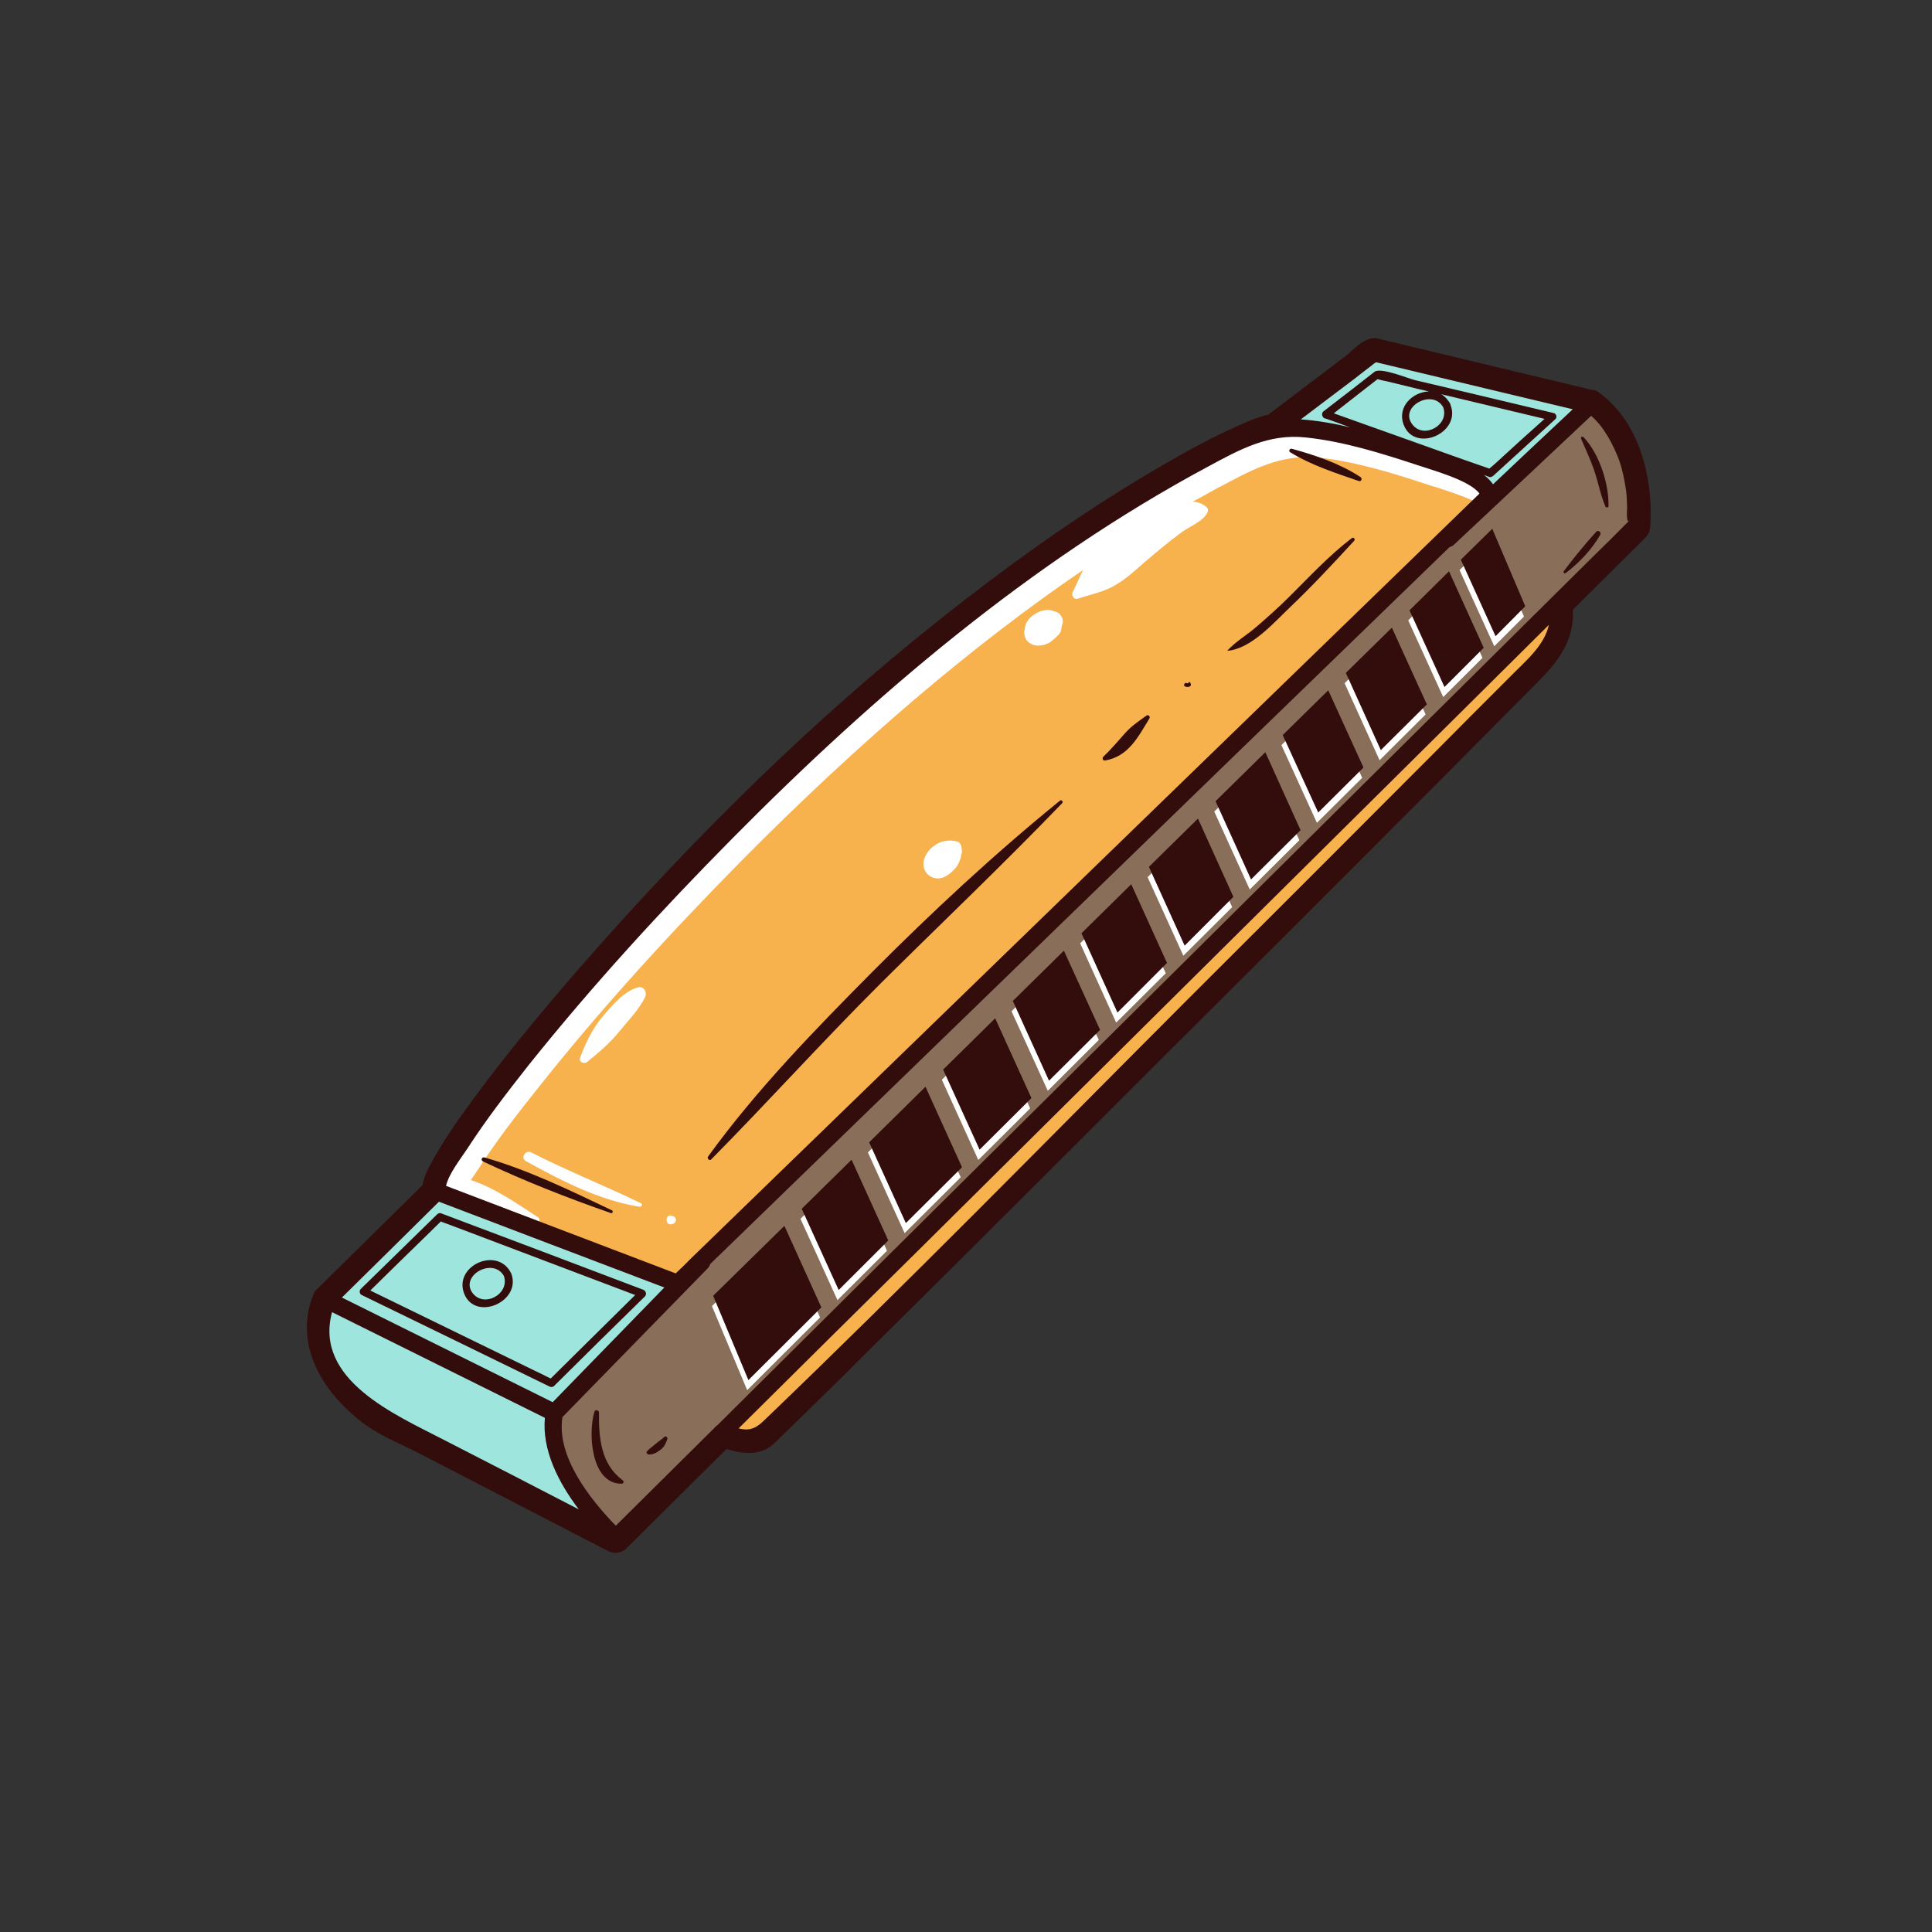
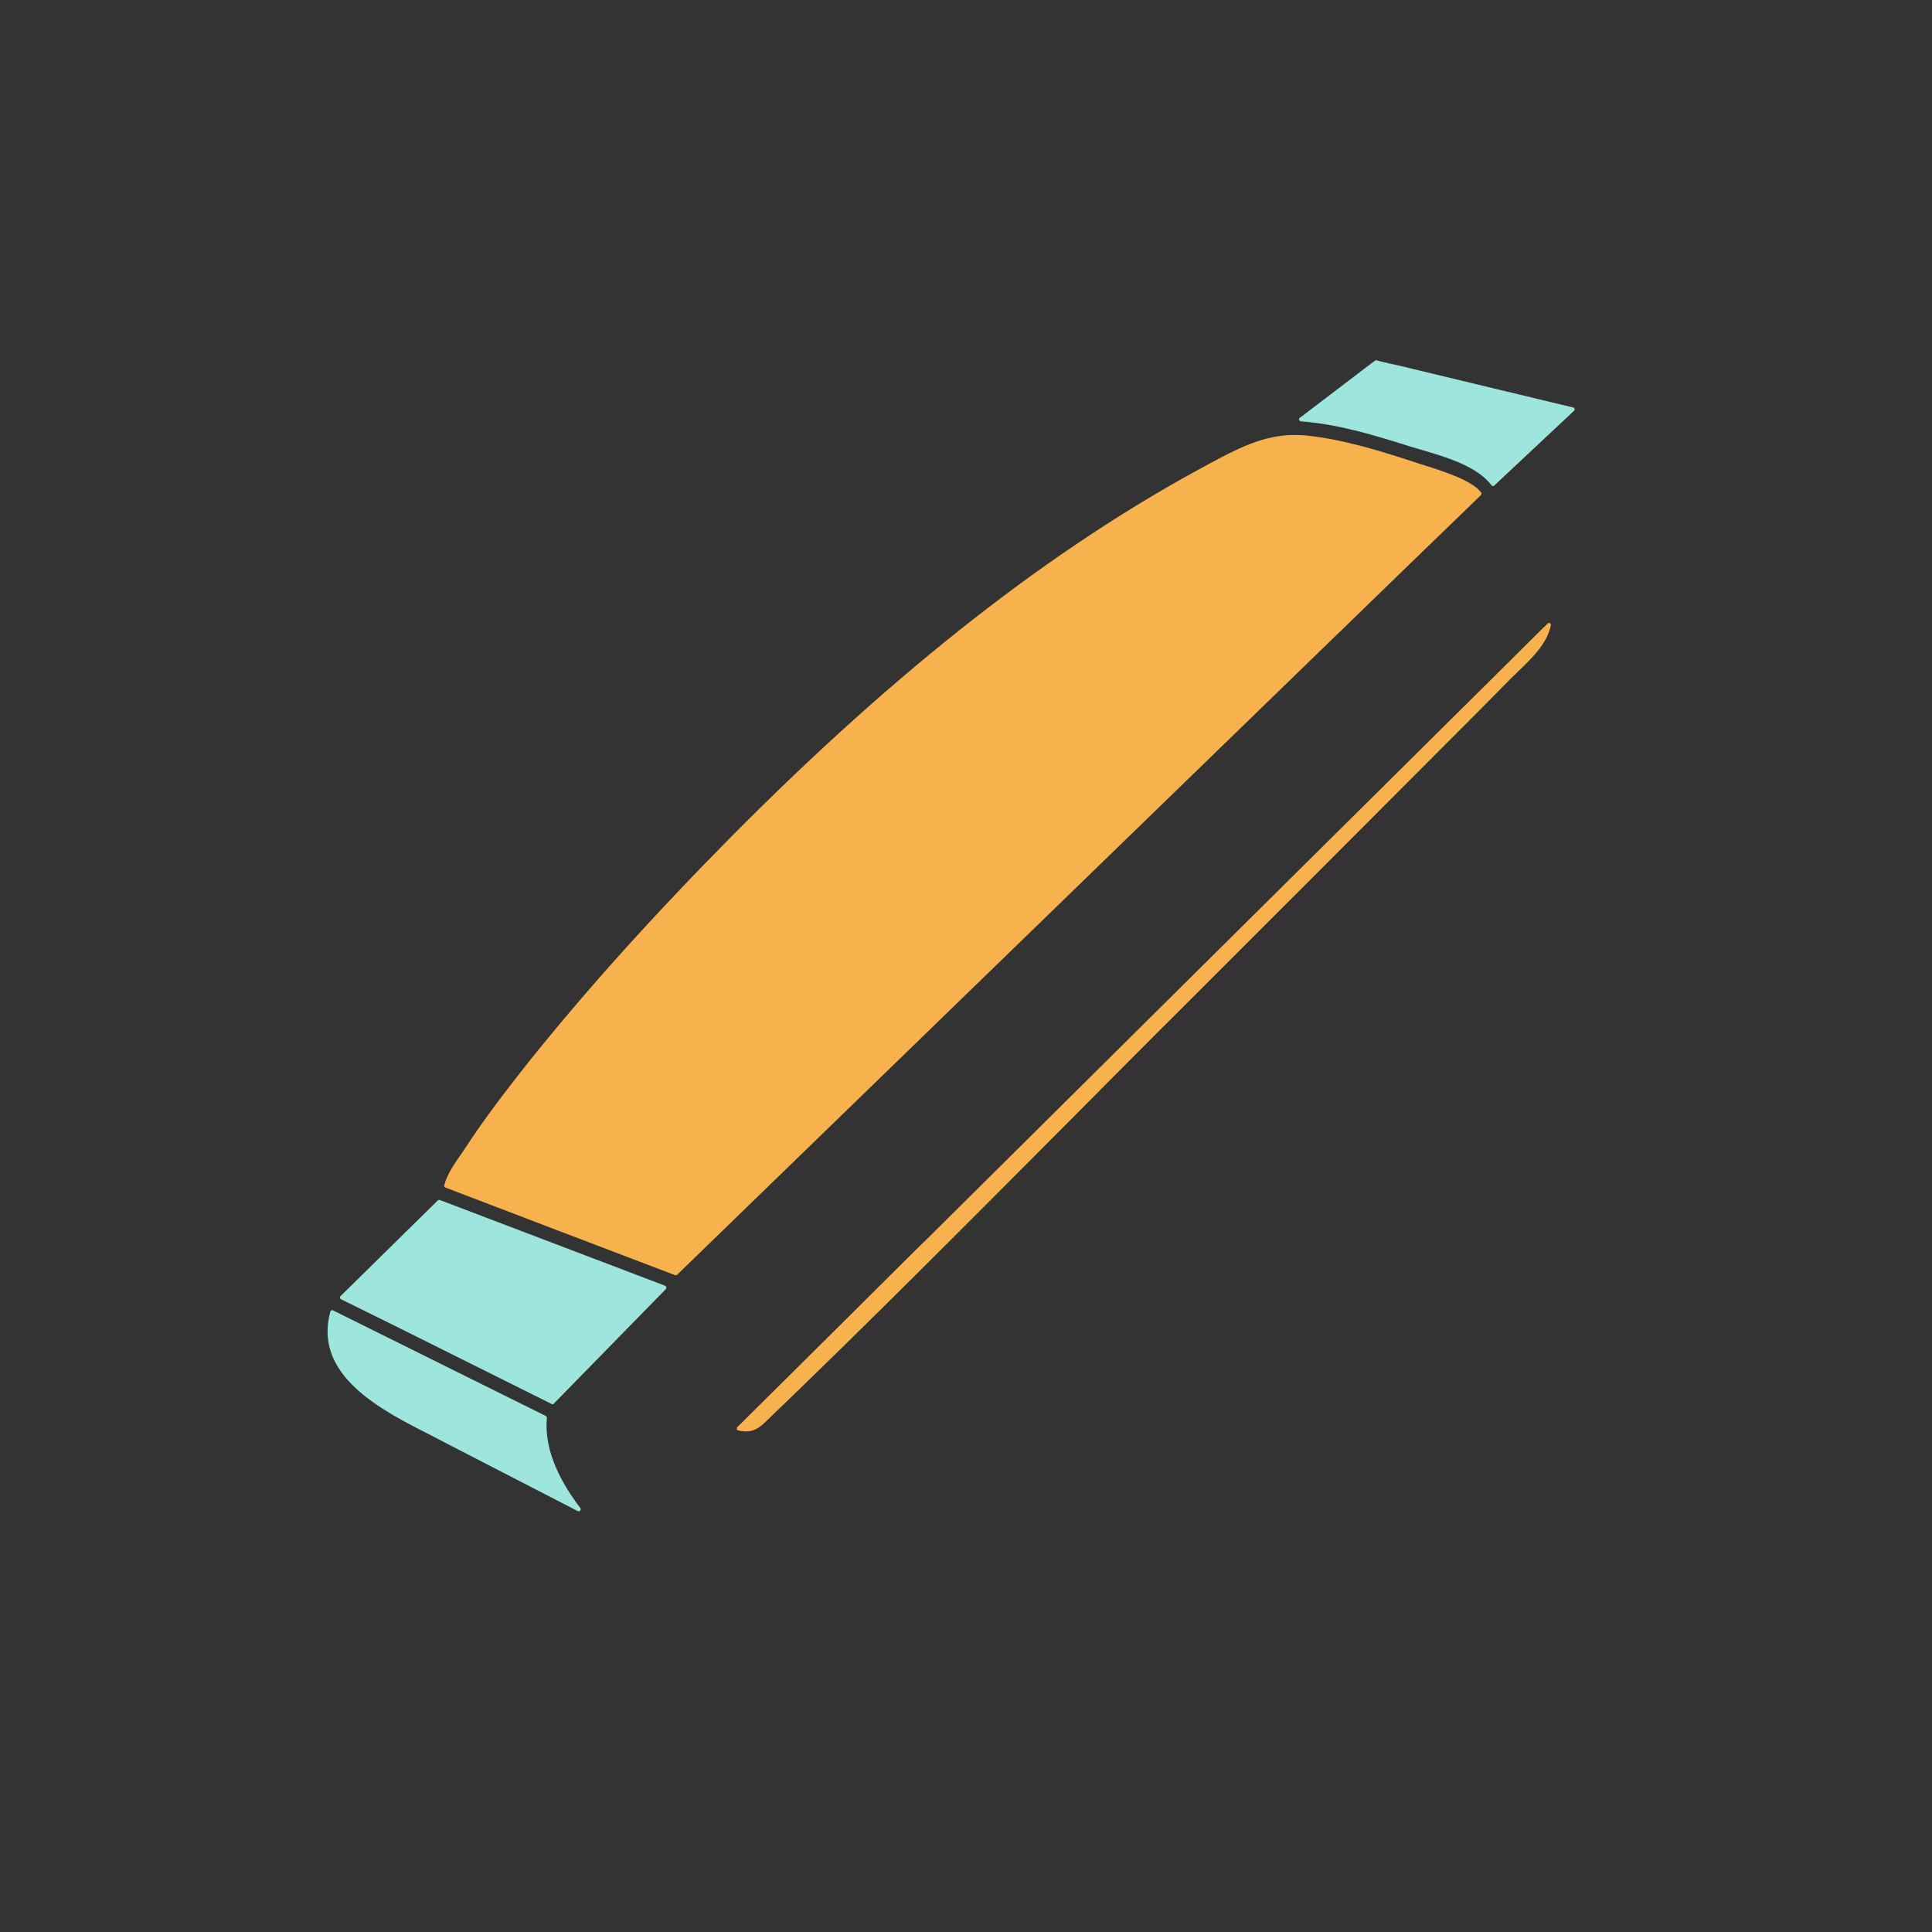
<svg xmlns="http://www.w3.org/2000/svg" width="40" zoomAndPan="magnify" viewBox="0 0 30 30" height="40" preserveAspectRatio="xMidYMid meet" version="1.0">
  <rect x="0" y="0" width="30" height="30" fill="#333333" stroke="none" />
  <defs>
    <clipPath id="78c7766fbb">
      <path d="M 5 5.246 L 25 5.246 L 25 24 L 5 24 Z M 5 5.246 " clip-rule="nonzero" />
    </clipPath>
    <clipPath id="a567ec3018">
      <path d="M 8 6 L 25.648 6 L 25.648 24 L 8 24 Z M 8 6 " clip-rule="nonzero" />
    </clipPath>
    <clipPath id="3e8edb6d05">
-       <path d="M 4.598 5.246 L 25.648 5.246 L 25.648 24.117 L 4.598 24.117 Z M 4.598 5.246 " clip-rule="nonzero" />
-     </clipPath>
+       </clipPath>
  </defs>
  <g clip-path="url(#78c7766fbb)">
    <path fill="#9ee5de" d="M 8.988 23.469 C 8.98 23.469 8.977 23.465 8.973 23.465 L 6.875 22.383 C 6.816 22.352 6.758 22.32 6.695 22.289 C 5.922 21.898 4.859 21.359 5.129 20.367 C 5.133 20.355 5.137 20.352 5.145 20.348 C 5.148 20.344 5.152 20.344 5.156 20.344 C 5.164 20.344 5.168 20.344 5.172 20.348 L 8.477 21.988 C 8.488 21.996 8.492 22.008 8.492 22.02 C 8.453 22.441 8.625 22.91 9.012 23.418 C 9.02 23.43 9.02 23.445 9.008 23.457 C 9.004 23.465 8.996 23.469 8.988 23.469 Z M 8.582 21.805 C 8.574 21.805 8.57 21.801 8.566 21.801 C 7.754 21.395 6.941 20.992 6.129 20.586 L 5.297 20.176 C 5.285 20.168 5.281 20.16 5.277 20.152 C 5.277 20.141 5.281 20.133 5.289 20.125 C 5.543 19.875 6.547 18.887 6.797 18.641 C 6.805 18.633 6.809 18.633 6.816 18.633 C 6.82 18.633 6.824 18.633 6.828 18.633 C 7.996 19.078 9.16 19.52 10.328 19.965 C 10.336 19.969 10.344 19.977 10.348 19.988 C 10.348 19.996 10.344 20.008 10.34 20.016 L 8.602 21.793 C 8.598 21.801 8.59 21.805 8.582 21.805 Z M 23.184 7.547 C 23.172 7.547 23.164 7.543 23.16 7.535 C 22.93 7.234 22.445 7.094 22.055 6.98 C 21.98 6.957 21.91 6.938 21.848 6.918 C 21.316 6.75 20.754 6.582 20.199 6.543 C 20.188 6.539 20.176 6.531 20.172 6.52 C 20.168 6.508 20.172 6.496 20.184 6.488 L 21.086 5.801 C 21.148 5.754 21.211 5.703 21.277 5.656 L 21.348 5.602 C 21.352 5.598 21.359 5.594 21.367 5.594 C 21.367 5.594 21.371 5.594 21.371 5.594 L 21.426 5.609 C 21.523 5.633 21.621 5.656 21.719 5.676 L 24.43 6.328 C 24.438 6.328 24.449 6.336 24.449 6.348 C 24.453 6.359 24.449 6.371 24.441 6.379 L 23.203 7.539 C 23.199 7.547 23.191 7.547 23.184 7.547 Z M 23.184 7.547 " fill-opacity="1" fill-rule="nonzero" />
  </g>
  <g clip-path="url(#a567ec3018)">
-     <path fill="#896f59" d="M 9.562 23.723 C 9.555 23.723 9.547 23.719 9.539 23.715 C 8.91 23.059 8.629 22.48 8.703 21.996 C 8.707 21.992 8.707 21.984 8.711 21.98 L 9.629 21.039 C 10.078 20.582 10.527 20.125 10.973 19.664 C 10.988 19.652 10.996 19.637 11 19.621 C 11 19.617 11.004 19.613 11.008 19.609 C 12.695 17.973 14.379 16.336 16.066 14.699 L 18.18 12.648 C 19.617 11.258 21.051 9.863 22.488 8.473 C 22.492 8.469 22.496 8.465 22.504 8.465 C 22.523 8.461 22.539 8.453 22.559 8.438 L 23.395 7.648 C 23.824 7.246 24.258 6.84 24.688 6.438 C 24.691 6.43 24.699 6.43 24.707 6.43 C 24.715 6.43 24.723 6.43 24.727 6.438 C 24.969 6.645 25.117 6.992 25.168 7.133 C 25.219 7.273 25.254 7.434 25.277 7.617 C 25.289 7.703 25.293 7.785 25.297 7.867 L 25.297 7.895 C 25.289 7.992 25.293 8.035 25.297 8.055 C 25.297 8.055 25.297 8.055 25.301 8.055 C 25.309 8.055 25.316 8.059 25.32 8.062 C 25.332 8.074 25.332 8.094 25.32 8.105 L 25.293 8.137 L 13.898 19.434 C 12.984 20.34 12.074 21.246 11.16 22.148 C 11.145 22.16 11.133 22.172 11.125 22.184 C 10.609 22.699 10.094 23.207 9.582 23.715 C 9.578 23.719 9.57 23.723 9.562 23.723 Z M 9.562 23.723 " fill-opacity="1" fill-rule="nonzero" />
-   </g>
+     </g>
  <path fill="#f7b24d" d="M 11.582 22.227 C 11.547 22.227 11.504 22.223 11.461 22.211 C 11.449 22.207 11.441 22.199 11.441 22.188 C 11.438 22.18 11.441 22.168 11.449 22.16 C 12.391 21.227 13.336 20.289 14.277 19.352 L 14.34 19.293 C 17.02 16.633 19.699 13.977 22.379 11.32 C 22.898 10.805 23.422 10.289 23.941 9.77 L 24.031 9.684 C 24.035 9.676 24.043 9.672 24.051 9.672 C 24.055 9.672 24.062 9.676 24.066 9.676 C 24.078 9.684 24.082 9.695 24.082 9.711 C 24.02 9.992 23.805 10.203 23.594 10.406 C 23.555 10.445 23.52 10.48 23.48 10.516 C 23.141 10.863 22.797 11.207 22.453 11.551 L 22.277 11.727 C 21.129 12.879 19.875 14.133 18.445 15.562 C 17.855 16.148 17.262 16.746 16.688 17.324 C 15.121 18.898 13.504 20.527 11.875 22.09 C 11.773 22.188 11.688 22.227 11.582 22.227 Z M 10.492 19.801 C 10.488 19.801 10.484 19.801 10.484 19.801 C 9.293 19.348 8.105 18.895 6.918 18.441 C 6.902 18.438 6.895 18.422 6.898 18.406 C 6.934 18.25 7.059 18.066 7.16 17.922 C 7.184 17.887 7.207 17.852 7.227 17.824 C 7.508 17.391 7.816 16.988 8.191 16.512 C 9.098 15.379 10.133 14.227 11.363 12.984 C 13.934 10.391 16.348 8.504 18.738 7.223 L 18.773 7.203 C 19.203 6.973 19.613 6.754 20.102 6.754 C 20.164 6.754 20.223 6.758 20.281 6.762 C 20.875 6.824 21.465 7.012 22.023 7.195 C 22.051 7.203 22.086 7.215 22.125 7.227 C 22.402 7.316 22.863 7.461 23 7.648 C 23.008 7.66 23.004 7.676 22.996 7.688 C 22.105 8.547 18.508 12.039 17.594 12.926 L 10.516 19.793 C 10.508 19.801 10.5 19.801 10.492 19.801 Z M 10.492 19.801 " fill-opacity="1" fill-rule="nonzero" />
-   <path fill="#ffffff" d="M 15.91 9.77 C 15.91 9.777 15.91 9.785 15.91 9.793 C 15.91 9.77 15.914 9.742 15.922 9.715 C 15.949 9.613 16.043 9.539 16.137 9.5 C 16.207 9.469 16.297 9.457 16.367 9.492 C 16.469 9.504 16.535 9.625 16.488 9.715 C 16.484 9.773 16.473 9.828 16.422 9.871 C 16.387 9.906 16.352 9.938 16.312 9.969 C 16.242 10.016 16.121 10.043 16.039 10.012 C 15.973 9.984 15.93 9.945 15.91 9.875 C 15.902 9.84 15.902 9.805 15.91 9.77 Z M 9.906 15.332 C 9.688 15.395 9.516 15.598 9.371 15.77 C 9.199 15.969 9.102 16.18 9.008 16.422 C 8.977 16.492 9.074 16.527 9.121 16.488 C 9.301 16.34 9.469 16.199 9.617 16.016 C 9.754 15.848 9.926 15.676 10.02 15.477 C 10.051 15.402 9.996 15.309 9.906 15.332 Z M 8.355 18.902 C 8.023 18.688 7.691 18.449 7.312 18.324 C 7.324 18.305 7.336 18.285 7.352 18.266 C 7.375 18.23 7.398 18.195 7.418 18.168 C 7.695 17.734 8.004 17.332 8.383 16.859 C 9.285 15.723 10.324 14.57 11.551 13.328 C 13.371 11.496 15.109 10.016 16.816 8.852 C 16.762 8.965 16.715 9.078 16.656 9.195 C 16.633 9.246 16.676 9.316 16.734 9.297 C 16.898 9.242 17.055 9.211 17.211 9.141 C 17.426 9.047 17.605 8.875 17.781 8.723 C 17.965 8.566 18.156 8.406 18.352 8.262 C 18.477 8.172 18.68 8.098 18.75 7.957 C 18.762 7.93 18.762 7.898 18.738 7.879 C 18.684 7.824 18.609 7.797 18.523 7.789 C 18.66 7.715 18.793 7.641 18.926 7.566 L 18.961 7.551 C 19.395 7.316 19.805 7.098 20.293 7.098 C 20.352 7.098 20.414 7.102 20.473 7.105 C 21.062 7.168 21.656 7.355 22.211 7.539 C 22.242 7.547 22.277 7.559 22.316 7.57 C 22.477 7.625 22.707 7.695 22.895 7.785 C 22.93 7.75 22.965 7.715 22.996 7.688 C 23.004 7.676 23.008 7.66 23 7.648 C 22.863 7.461 22.402 7.316 22.125 7.227 C 22.086 7.215 22.051 7.203 22.023 7.195 C 21.465 7.012 20.875 6.824 20.281 6.762 C 20.223 6.758 20.164 6.754 20.102 6.754 C 19.613 6.754 19.203 6.973 18.773 7.203 L 18.738 7.223 C 16.348 8.504 13.934 10.391 11.363 12.984 C 10.133 14.227 9.098 15.379 8.191 16.512 C 7.816 16.988 7.508 17.391 7.227 17.824 C 7.207 17.852 7.184 17.887 7.16 17.922 C 7.059 18.066 6.934 18.25 6.898 18.406 C 6.895 18.422 6.902 18.438 6.918 18.441 C 6.953 18.457 6.984 18.469 7.02 18.48 C 7.031 18.523 7.062 18.559 7.117 18.57 C 7.535 18.66 7.906 18.883 8.32 18.988 C 8.371 19.004 8.402 18.93 8.355 18.902 Z M 9.953 18.684 C 9.391 18.41 8.805 18.18 8.25 17.895 C 8.156 17.848 8.078 17.984 8.168 18.031 C 8.723 18.336 9.301 18.637 9.93 18.738 C 9.961 18.742 9.984 18.699 9.953 18.684 Z M 10.418 18.875 C 10.328 18.863 10.328 19.02 10.418 19.012 C 10.453 19.008 10.496 18.988 10.496 18.941 C 10.496 18.898 10.453 18.879 10.418 18.875 Z M 14.938 13.219 C 14.934 13.199 14.934 13.18 14.93 13.16 C 14.926 13.117 14.906 13.078 14.859 13.066 C 14.797 13.051 14.742 13.047 14.68 13.059 C 14.602 13.07 14.543 13.102 14.48 13.152 C 14.426 13.195 14.371 13.27 14.352 13.336 C 14.312 13.461 14.371 13.59 14.492 13.629 C 14.629 13.676 14.754 13.574 14.836 13.48 C 14.883 13.426 14.906 13.367 14.922 13.301 C 14.926 13.285 14.926 13.266 14.93 13.25 C 14.93 13.277 14.93 13.27 14.938 13.219 Z M 11.055 20.281 L 11.602 21.586 L 12.734 20.457 L 12.16 19.195 Z M 13.477 17.895 L 14.047 19.148 L 14.918 18.281 L 14.352 17.035 Z M 12.43 18.926 L 13.004 20.188 L 13.773 19.422 L 13.203 18.164 Z M 21.867 9.633 L 22.41 10.824 L 23.02 10.215 L 22.48 9.027 Z M 20.879 10.609 L 21.422 11.805 L 22.137 11.094 L 21.594 9.902 Z M 14.625 16.766 L 15.191 18.012 L 15.996 17.211 L 15.434 15.969 Z M 19.898 11.57 L 20.449 12.777 L 21.152 12.078 L 20.605 10.875 Z M 23.152 8.367 L 22.664 8.852 L 23.203 10.035 L 23.664 9.574 Z M 15.707 15.703 L 16.27 16.938 L 17.062 16.148 L 16.5 14.918 Z M 18.855 12.602 L 19.406 13.812 L 20.176 13.047 L 19.629 11.84 Z M 16.773 14.648 L 17.332 15.879 L 18.102 15.113 L 17.547 13.887 Z M 17.82 13.621 L 18.375 14.84 L 19.133 14.086 L 18.582 12.871 Z M 17.82 13.621 " fill-opacity="1" fill-rule="nonzero" />
  <g clip-path="url(#3e8edb6d05)">
    <path fill="#330c0c" d="M 9.672 22.988 C 9.695 23.008 9.68 23.039 9.652 23.039 C 9.176 23.043 9.129 22.25 9.23 21.922 C 9.242 21.879 9.305 21.898 9.301 21.938 C 9.297 22.332 9.332 22.738 9.672 22.988 Z M 20.195 12.891 L 19.648 11.68 L 18.875 12.441 L 19.426 13.656 Z M 21.172 11.918 L 20.625 10.719 L 19.918 11.414 L 20.469 12.617 Z M 18.121 14.953 L 17.566 13.73 L 16.793 14.492 L 17.352 15.723 Z M 19.152 13.926 L 18.602 12.711 L 17.84 13.461 L 18.395 14.684 Z M 22.156 10.938 L 21.613 9.746 L 20.898 10.449 L 21.441 11.648 Z M 24.312 8.898 C 24.52 8.742 24.719 8.531 24.848 8.305 C 24.871 8.262 24.816 8.223 24.785 8.258 C 24.609 8.453 24.438 8.66 24.281 8.871 C 24.27 8.891 24.293 8.914 24.312 8.898 Z M 23.684 9.414 L 23.172 8.211 L 22.684 8.691 L 23.223 9.879 Z M 24.746 7.281 C 24.816 7.473 24.848 7.68 24.93 7.867 C 24.938 7.887 24.977 7.883 24.977 7.859 C 24.984 7.508 24.832 7.043 24.59 6.789 C 24.57 6.77 24.539 6.789 24.551 6.812 C 24.617 6.969 24.691 7.121 24.746 7.281 Z M 10.316 22.312 C 10.277 22.352 10.227 22.379 10.188 22.414 C 10.141 22.457 10.09 22.488 10.047 22.535 C 10.027 22.559 10.055 22.586 10.078 22.586 C 10.148 22.586 10.207 22.551 10.262 22.508 C 10.32 22.461 10.34 22.41 10.363 22.344 C 10.371 22.32 10.34 22.293 10.316 22.312 Z M 7.207 20.086 C 7.043 19.656 7.715 19.352 7.93 19.758 C 7.934 19.762 7.934 19.766 7.934 19.77 C 7.934 19.77 7.938 19.77 7.938 19.773 C 8.105 20.211 7.379 20.527 7.207 20.086 Z M 7.332 20.07 C 7.508 20.32 7.922 20.094 7.824 19.812 C 7.656 19.52 7.148 19.801 7.332 20.07 Z M 17.082 15.992 L 16.52 14.762 L 15.727 15.543 L 16.289 16.781 Z M 23.039 10.059 L 22.5 8.871 L 21.887 9.477 L 22.43 10.668 Z M 16.457 12.434 C 15.438 13.262 14.477 14.156 13.551 15.086 C 12.652 15.992 11.746 16.922 10.996 17.957 C 10.973 17.988 11.016 18.031 11.043 18.004 C 11.938 17.098 12.789 16.152 13.691 15.254 C 14.625 14.328 15.578 13.422 16.492 12.473 C 16.516 12.449 16.484 12.41 16.457 12.434 Z M 18.453 10.609 C 18.449 10.609 18.453 10.609 18.449 10.609 C 18.441 10.613 18.434 10.609 18.422 10.605 C 18.391 10.598 18.371 10.648 18.402 10.66 C 18.43 10.668 18.457 10.672 18.48 10.656 C 18.5 10.641 18.492 10.613 18.48 10.598 C 18.469 10.582 18.449 10.598 18.453 10.609 Z M 17.801 11.113 C 17.68 11.199 17.559 11.281 17.461 11.395 C 17.355 11.516 17.25 11.637 17.133 11.75 C 17.109 11.773 17.125 11.816 17.16 11.809 C 17.523 11.746 17.672 11.445 17.848 11.156 C 17.867 11.125 17.828 11.09 17.801 11.113 Z M 20.992 8.355 C 20.637 8.625 20.332 8.957 20.016 9.27 C 19.852 9.434 19.68 9.586 19.504 9.738 C 19.359 9.863 19.188 9.961 19.059 10.102 C 19.055 10.102 19.059 10.109 19.062 10.105 C 19.43 10.074 19.785 9.664 20.031 9.43 C 20.379 9.098 20.703 8.75 21.027 8.398 C 21.051 8.375 21.02 8.336 20.992 8.355 Z M 20.035 7.023 C 20.359 7.223 20.738 7.344 21.098 7.469 C 21.133 7.484 21.16 7.434 21.129 7.41 C 20.809 7.199 20.43 7.07 20.062 6.969 C 20.031 6.957 20 7.004 20.035 7.023 Z M 6.848 18.84 C 7.895 19.234 8.941 19.629 9.988 20.027 C 10.027 20.043 10.047 20.094 10.016 20.129 C 9.543 20.59 9.074 21.055 8.605 21.52 C 8.586 21.539 8.559 21.543 8.535 21.531 C 7.562 21.055 6.59 20.582 5.617 20.109 C 5.594 20.098 5.586 20.078 5.586 20.059 C 5.586 20.059 5.586 20.055 5.586 20.055 C 5.586 20.051 5.586 20.051 5.586 20.047 C 5.586 20.035 5.594 20.023 5.605 20.012 C 6 19.625 6.395 19.242 6.789 18.855 C 6.805 18.84 6.828 18.832 6.848 18.84 Z M 6.848 18.965 C 6.789 19.023 6.73 19.078 6.672 19.137 C 6.363 19.438 6.055 19.738 5.75 20.039 C 6.602 20.453 7.453 20.871 8.305 21.285 C 8.383 21.32 8.457 21.359 8.535 21.398 C 8.543 21.398 8.547 21.402 8.551 21.406 C 8.68 21.277 8.809 21.152 8.938 21.023 C 9.246 20.719 9.555 20.414 9.863 20.109 C 9.02 19.789 8.18 19.473 7.336 19.152 C 7.18 19.094 7.02 19.031 6.859 18.973 C 6.855 18.969 6.852 18.969 6.848 18.965 Z M 12.449 18.77 L 13.023 20.031 L 13.793 19.262 L 13.223 18.008 Z M 14.938 18.125 L 14.371 16.875 L 13.496 17.738 L 14.066 18.992 Z M 11.074 20.121 L 11.621 21.43 L 12.754 20.301 L 12.18 19.035 Z M 16.016 17.051 L 15.453 15.812 L 14.645 16.609 L 15.211 17.852 Z M 7.523 17.973 C 7.48 17.961 7.461 18.016 7.5 18.035 C 8.145 18.34 8.812 18.602 9.484 18.836 C 9.512 18.848 9.527 18.805 9.5 18.793 C 8.859 18.488 8.207 18.168 7.523 17.973 Z M 25.629 8.086 L 25.629 8.113 C 25.625 8.188 25.625 8.277 25.547 8.352 L 24.422 9.469 C 24.453 9.965 24.16 10.305 23.883 10.586 C 21.914 12.574 19.898 14.586 17.949 16.527 L 17.004 17.473 C 15.773 18.703 14.543 19.93 13.305 21.152 L 13.172 21.289 C 12.859 21.594 12.551 21.898 12.242 22.199 L 12.188 22.25 C 12.129 22.309 12.07 22.367 12.008 22.426 C 11.906 22.516 11.777 22.562 11.621 22.562 C 11.52 22.562 11.406 22.539 11.281 22.5 L 9.723 24.047 C 9.684 24.082 9.637 24.105 9.586 24.109 C 9.574 24.113 9.566 24.113 9.555 24.113 L 9.551 24.113 C 9.543 24.113 9.539 24.113 9.535 24.109 C 9.527 24.109 9.512 24.109 9.504 24.105 C 9.488 24.102 9.477 24.098 9.465 24.094 C 9.465 24.094 9.449 24.086 9.445 24.086 L 6.484 22.555 C 6.406 22.516 6.328 22.48 6.25 22.441 C 6.031 22.336 5.805 22.23 5.613 22.078 C 4.879 21.504 4.598 20.77 4.863 20.113 C 4.863 20.109 4.863 20.109 4.863 20.105 C 4.875 20.074 4.895 20.047 4.918 20.023 L 6.562 18.402 C 6.582 18.266 6.656 18.133 6.715 18.027 C 6.863 17.754 7.035 17.504 7.184 17.293 C 7.656 16.633 8.215 15.938 8.934 15.105 C 10.812 12.949 12.652 11.164 14.566 9.641 C 15.824 8.641 16.965 7.852 18.055 7.223 C 18.406 7.02 18.789 6.805 19.195 6.625 L 19.215 6.617 C 19.367 6.547 19.527 6.477 19.695 6.438 L 20.906 5.52 C 20.926 5.504 20.949 5.48 20.977 5.457 C 21.078 5.367 21.207 5.25 21.344 5.25 C 21.359 5.25 21.379 5.254 21.395 5.258 L 24.707 6.051 C 24.738 6.051 24.766 6.059 24.789 6.07 C 24.801 6.074 24.809 6.082 24.816 6.086 C 24.816 6.086 24.832 6.098 24.836 6.102 C 24.852 6.109 24.867 6.125 24.883 6.137 C 25.148 6.344 25.363 6.664 25.488 7.043 C 25.598 7.379 25.645 7.738 25.629 8.086 Z M 11.141 22.129 C 12.051 21.223 12.965 20.32 13.875 19.414 C 16.582 16.727 19.293 14.043 22 11.355 L 24.723 8.656 C 24.906 8.477 25.09 8.297 25.27 8.113 C 25.281 8.105 25.289 8.094 25.301 8.086 C 25.246 8.141 25.266 7.895 25.266 7.887 C 25.262 7.801 25.262 7.711 25.25 7.621 C 25.227 7.461 25.195 7.297 25.141 7.145 C 25.051 6.906 24.906 6.625 24.707 6.457 C 23.996 7.125 23.289 7.793 22.578 8.457 C 22.555 8.48 22.531 8.488 22.508 8.496 C 20.367 10.57 18.227 12.645 16.086 14.723 C 14.402 16.355 12.715 17.992 11.027 19.629 C 11.023 19.648 11.012 19.668 10.996 19.688 C 10.242 20.461 9.488 21.23 8.734 22.004 C 8.637 22.605 9.145 23.262 9.562 23.691 C 10.074 23.184 10.586 22.676 11.098 22.168 C 11.109 22.152 11.125 22.141 11.141 22.129 Z M 21.367 5.625 C 21.34 5.641 21.316 5.66 21.293 5.68 C 21.203 5.75 21.109 5.82 21.02 5.891 C 20.746 6.098 20.473 6.305 20.199 6.512 C 20.457 6.531 20.711 6.574 20.965 6.637 C 20.84 6.59 20.715 6.543 20.586 6.5 C 20.566 6.5 20.551 6.488 20.539 6.469 C 20.52 6.438 20.531 6.395 20.562 6.379 C 20.824 6.18 21.082 5.977 21.344 5.773 C 21.438 5.699 21.871 5.879 21.969 5.902 C 22.688 6.07 23.406 6.242 24.125 6.414 C 24.168 6.422 24.184 6.484 24.148 6.512 C 23.828 6.805 23.504 7.098 23.184 7.391 C 23.168 7.402 23.145 7.414 23.125 7.406 C 23.098 7.395 23.07 7.387 23.043 7.375 C 23.098 7.418 23.145 7.465 23.184 7.52 C 23.598 7.129 24.008 6.742 24.422 6.355 C 23.52 6.141 22.613 5.922 21.711 5.707 C 21.598 5.68 21.48 5.652 21.367 5.625 Z M 22.188 6.078 C 22.137 6.066 22.086 6.055 22.035 6.043 C 21.871 6.004 21.703 5.961 21.539 5.922 C 21.492 5.914 21.445 5.902 21.402 5.891 C 21.395 5.891 21.395 5.891 21.391 5.887 C 21.164 6.062 20.938 6.242 20.711 6.418 C 21.379 6.656 22.047 6.895 22.715 7.133 C 22.848 7.18 22.984 7.227 23.117 7.273 C 23.121 7.277 23.125 7.277 23.125 7.277 C 23.164 7.246 23.203 7.211 23.242 7.176 C 23.488 6.949 23.734 6.727 23.984 6.504 C 23.449 6.375 22.914 6.25 22.379 6.121 C 22.434 6.152 22.48 6.203 22.52 6.27 C 22.52 6.273 22.52 6.273 22.52 6.277 C 22.523 6.281 22.523 6.281 22.523 6.285 C 22.695 6.723 21.969 7.039 21.797 6.598 C 21.688 6.312 21.941 6.086 22.188 6.078 Z M 21.922 6.578 C 22.094 6.832 22.512 6.605 22.41 6.324 C 22.246 6.031 21.734 6.312 21.922 6.578 Z M 20.277 6.793 C 19.699 6.73 19.25 6.98 18.75 7.25 C 16.004 8.723 13.566 10.801 11.383 13.008 C 10.273 14.129 9.203 15.297 8.215 16.531 C 7.879 16.957 7.547 17.387 7.254 17.84 C 7.16 17.984 6.969 18.223 6.926 18.414 C 8.117 18.867 9.305 19.32 10.492 19.773 C 10.566 19.703 10.641 19.633 10.711 19.559 C 13 17.34 15.285 15.121 17.574 12.902 C 19.375 11.156 21.172 9.41 22.973 7.664 C 22.824 7.457 22.227 7.297 22.012 7.223 C 21.453 7.039 20.867 6.855 20.277 6.793 Z M 6.816 18.66 C 6.316 19.156 5.812 19.652 5.309 20.148 C 6.398 20.688 7.488 21.23 8.582 21.773 C 9.16 21.18 9.738 20.586 10.316 19.992 C 9.152 19.551 7.984 19.105 6.816 18.66 Z M 6.887 22.355 C 7.586 22.715 8.289 23.074 8.988 23.438 C 8.668 23.016 8.414 22.512 8.461 22.016 C 7.359 21.469 6.258 20.922 5.156 20.375 C 4.871 21.426 6.141 21.969 6.887 22.355 Z M 24.051 9.703 C 23.5 10.25 22.949 10.797 22.402 11.34 C 19.699 14.02 17 16.695 14.301 19.375 C 13.355 20.309 12.41 21.246 11.469 22.18 C 11.621 22.219 11.727 22.191 11.855 22.066 C 14.082 19.93 16.242 17.723 18.422 15.539 C 19.703 14.262 20.98 12.984 22.254 11.707 C 22.656 11.301 23.059 10.898 23.461 10.496 C 23.691 10.262 23.98 10.027 24.051 9.703 Z M 24.051 9.703 " fill-opacity="1" fill-rule="nonzero" />
  </g>
</svg>